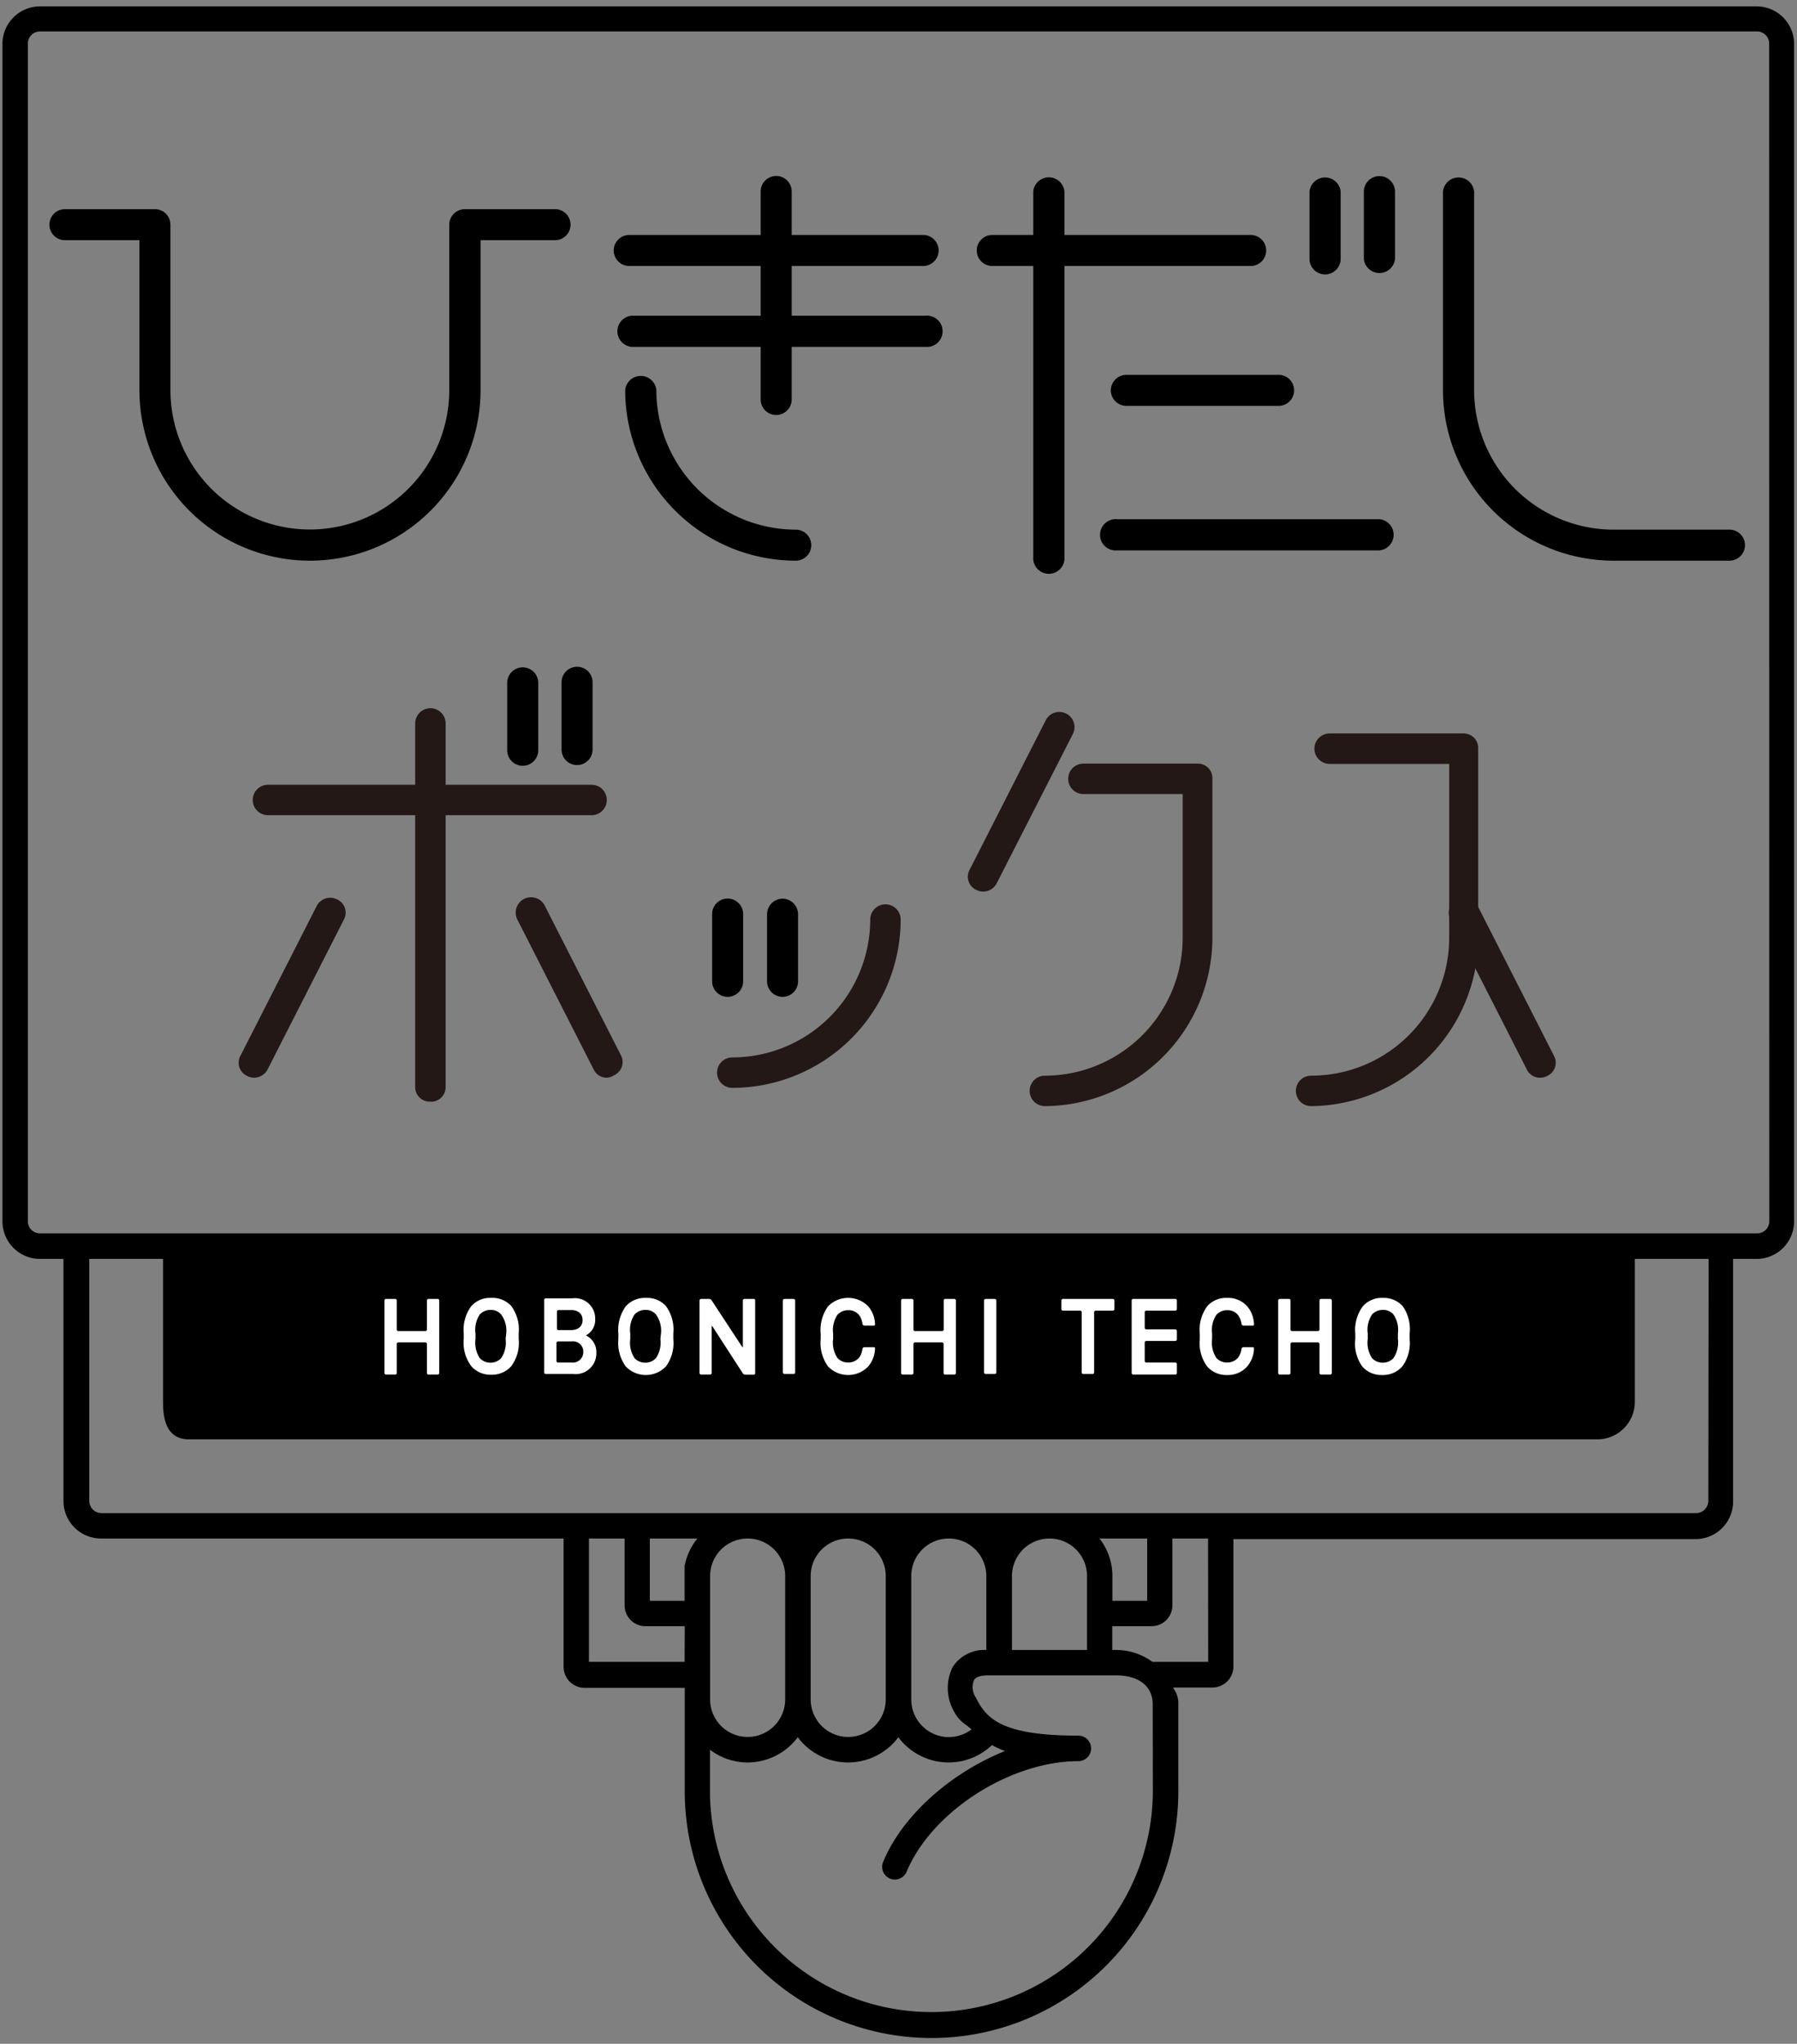
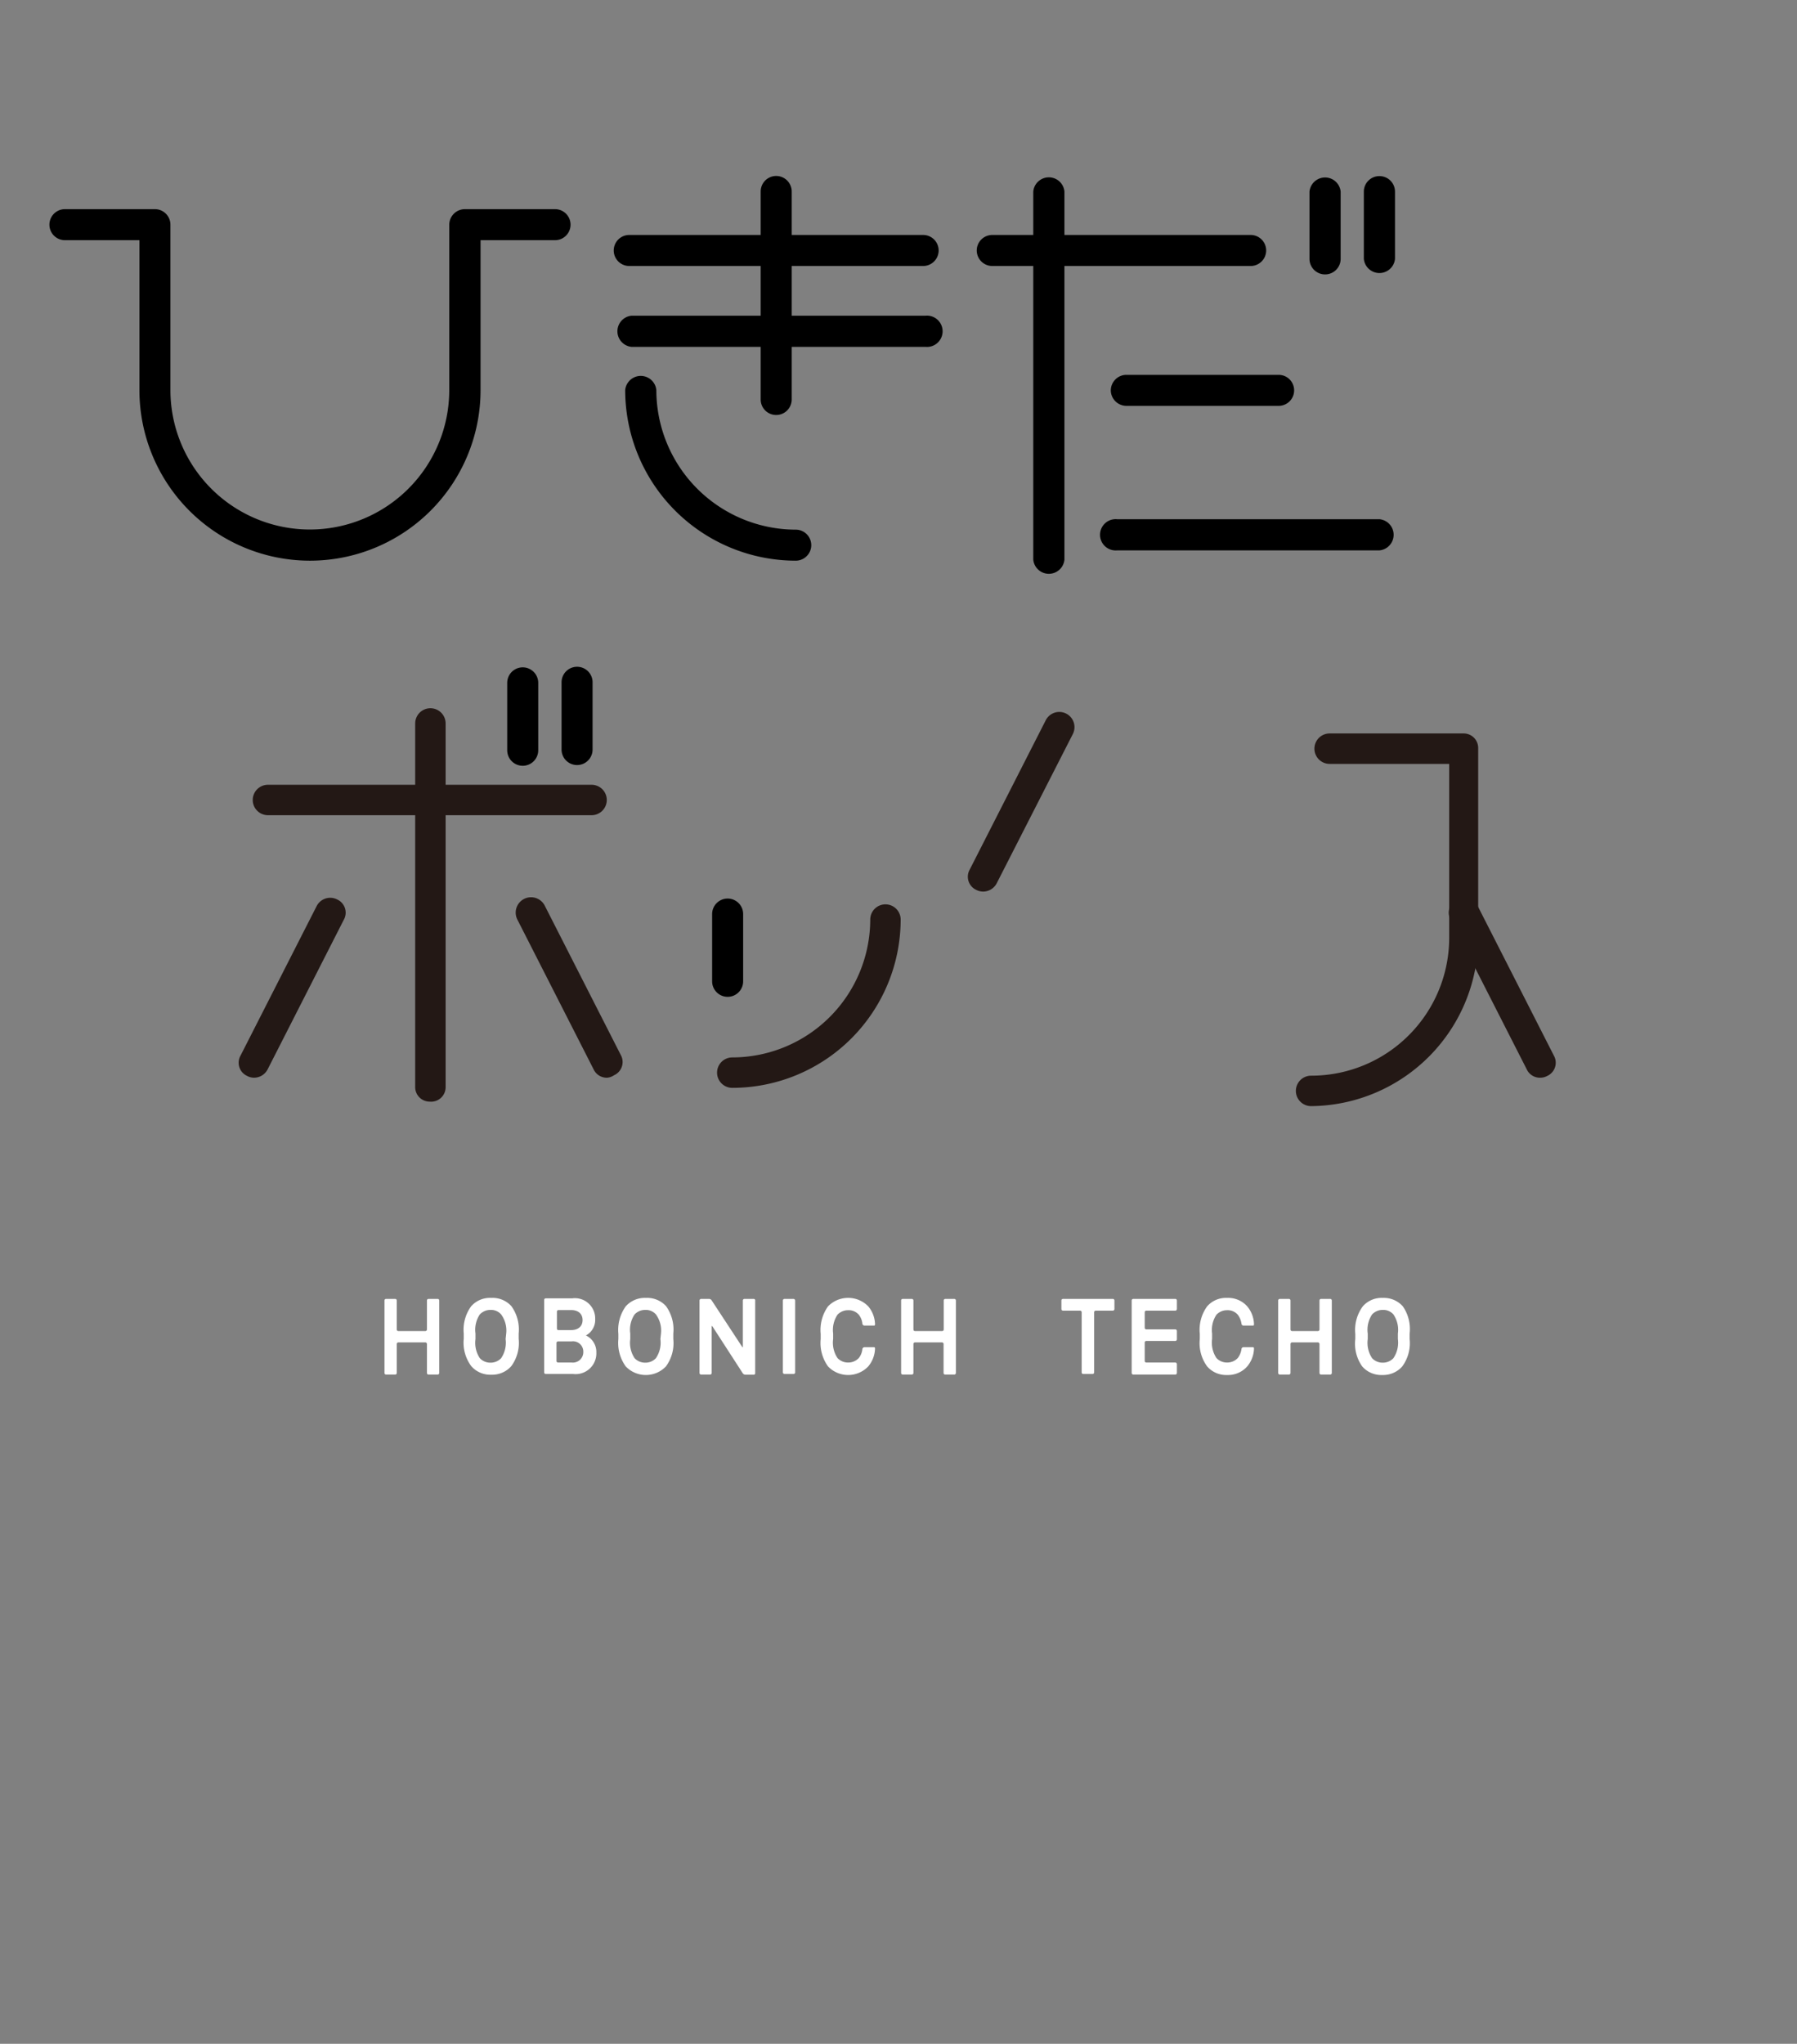
<svg xmlns="http://www.w3.org/2000/svg" width="124" height="141" viewBox="0 0 124 141">
  <rect x="0" y="0" width="124" height="141" fill="#808080" stroke="none" />
  <defs>
    <style>.cls-1{fill:#231815;}.cls-2{fill:#fff;}</style>
  </defs>
-   <path d="M121.24.44H2.76A2.59,2.59,0,0,0,.17,3V84.26a2.59,2.59,0,0,0,2.59,2.59H4.38v16.7A2.59,2.59,0,0,0,7,106.14H38.89V115a1.45,1.45,0,0,0,1.44,1.44h6.92v7.13a17,17,0,0,0,34.06,0v-6a1.69,1.69,0,0,0-.28-1,1,1,0,0,1-.08-.15h2.72A1.45,1.45,0,0,0,85.11,115v-8.82H117a2.59,2.59,0,0,0,2.59-2.59V86.85h1.62a2.59,2.59,0,0,0,2.59-2.59V3A2.59,2.59,0,0,0,121.24.44Zm-74,114.21H40.64v-8.51H43.1v4.61a1.44,1.44,0,0,0,1.44,1.44h2.71Zm0-6.7v2.49h-2.4v-4.3h3.28A4.25,4.25,0,0,0,47.25,108Zm32.31,15.58a15.28,15.28,0,0,1-30.56,0v-2.82a4.29,4.29,0,0,0,2.59.88,4.34,4.34,0,0,0,3.47-1.74,4.33,4.33,0,0,0,6.94,0,4.33,4.33,0,0,0,6.46.54,6.16,6.16,0,0,0,.9.41c-3.83,1.54-7.11,4.51-8.41,7.65a.89.89,0,0,0,0,.68.9.9,0,0,0,.47.47.86.86,0,0,0,.67,0,.88.88,0,0,0,.48-.47c1.72-4.14,7.14-7.63,11.85-7.63a.88.88,0,1,0,0-1.76c-5.33,0-6.36-1.19-7.08-2.64a1.25,1.25,0,0,1-.11-1.21c.12-.2.46-.31,1-.31H77c1.59,0,2.54.75,2.54,2ZM49,117.24v-8.51a2.59,2.59,0,1,1,5.18,0v8.51a2.59,2.59,0,1,1-5.18,0Zm6.94,0v-8.51a2.59,2.59,0,1,1,5.18,0v8.51a2.59,2.59,0,1,1-5.18,0Zm9.89.83a2.42,2.42,0,0,0,.82.92c.12.1.25.19.39.32a2.63,2.63,0,0,1-1.57.53,2.6,2.6,0,0,1-2.59-2.6v-8.51a2.59,2.59,0,0,1,5.18,0v5.1A2.6,2.6,0,0,0,65.74,115,3.27,3.27,0,0,0,65.83,118.07Zm4-4.24v-5.1a2.59,2.59,0,1,1,5.18,0v5.1Zm6.05-7.69h3.28v4.3h-2.4v-1.71A4.22,4.22,0,0,0,75.87,106.14Zm7.49,8.51H79.52a4.23,4.23,0,0,0-2.5-.82h-.27v-1.64h2.71a1.44,1.44,0,0,0,1.44-1.44v-4.61h2.46Zm34.51-11.1a.85.85,0,0,1-.84.84H7a.85.85,0,0,1-.84-.84V86.85h5.09v9.86c0,1.11.19,2.59,1.8,2.59h97.17a2.59,2.59,0,0,0,2.59-2.59V86.85h5.09Zm4.21-19.29a.84.84,0,0,1-.84.83H2.76a.84.84,0,0,1-.84-.83V3a.84.84,0,0,1,.84-.83H121.24a.84.84,0,0,1,.84.83Z" />
  <path d="M38.3,14.43H32.09A1.08,1.08,0,0,0,31,15.5V26.91a9.62,9.62,0,1,1-19.24,0V15.5a1.07,1.07,0,0,0-1.08-1.07H4.48a1.07,1.07,0,0,0,0,2.14H9.62V26.91a11.77,11.77,0,1,0,23.54,0V16.57H38.3a1.07,1.07,0,0,0,0-2.14Z" />
  <path d="M54.91,36.54a9.64,9.64,0,0,1-9.62-9.63,1.08,1.08,0,0,0-2.15,0A11.78,11.78,0,0,0,54.91,38.68a1.07,1.07,0,1,0,0-2.14Z" />
  <path d="M63.86,21.78H54.63V18.35H63.7a1.07,1.07,0,0,0,0-2.14H54.63v-3a1.07,1.07,0,1,0-2.14,0v3H43.42a1.07,1.07,0,1,0,0,2.14h9.07v3.43H43.58a1.08,1.08,0,0,0,0,2.15h8.91v3.63a1.07,1.07,0,1,0,2.14,0V23.93h9.23a1.08,1.08,0,1,0,0-2.15Z" />
-   <path d="M119.34,36.54h-8a9.63,9.63,0,0,1-9.62-9.63V13.22a1.08,1.08,0,0,0-2.15,0V26.91a11.78,11.78,0,0,0,11.77,11.77h8a1.07,1.07,0,0,0,0-2.14Z" />
  <path d="M86.3,18.35a1.07,1.07,0,1,0,0-2.14H73.45v-3a1.08,1.08,0,0,0-2.15,0v3H68.47a1.07,1.07,0,1,0,0,2.14H71.3V38.61a1.08,1.08,0,0,0,2.15,0V18.35Z" />
  <path d="M76.65,26.91A1.08,1.08,0,0,0,77.73,28h10.5a1.07,1.07,0,0,0,0-2.14H77.73A1.08,1.08,0,0,0,76.65,26.91Z" />
  <path d="M95.19,35.82H77.09a1.08,1.08,0,1,0,0,2.15h18.1a1.08,1.08,0,0,0,0-2.15Z" />
  <path d="M91.44,18.93a1.07,1.07,0,0,0,1.07-1.07V13.22a1.08,1.08,0,0,0-2.15,0v4.64A1.07,1.07,0,0,0,91.44,18.93Z" />
  <path d="M95.19,12.15a1.07,1.07,0,0,0-1.08,1.07v4.64a1.08,1.08,0,0,0,2.15,0V13.22A1.07,1.07,0,0,0,95.19,12.15Z" />
-   <path class="cls-1" d="M72.1,76.31a1,1,0,0,1,0-2.1,9.52,9.52,0,0,0,9.51-9.51V54.78H74.76a1,1,0,0,1,0-2.1h7.9a1,1,0,0,1,1,1v11A11.63,11.63,0,0,1,72.1,76.31Z" />
  <path class="cls-1" d="M90.47,76.31a1.05,1.05,0,0,1,0-2.1A9.52,9.52,0,0,0,100,64.7v-12H91.75a1.05,1.05,0,1,1,0-2.1H101a1,1,0,0,1,1,1v13A11.63,11.63,0,0,1,90.47,76.31Z" />
  <path class="cls-1" d="M40.82,56.24H18.49a1.05,1.05,0,1,1,0-2.1H40.82a1,1,0,0,1,0,2.1Z" />
  <path class="cls-1" d="M29.65,76a1,1,0,0,1-1-1.05V49.91a1.05,1.05,0,0,1,2.1,0V75A1,1,0,0,1,29.65,76Z" />
  <path class="cls-1" d="M17.53,74.35a1,1,0,0,1-.47-.12,1,1,0,0,1-.46-1.41l5.25-10.31a1.05,1.05,0,0,1,1.41-.46,1,1,0,0,1,.46,1.41L18.47,73.77A1.06,1.06,0,0,1,17.53,74.35Z" />
  <path class="cls-1" d="M67.84,61.51a1.07,1.07,0,0,1-.48-.12A1,1,0,0,1,66.91,60l5.25-10.31a1,1,0,1,1,1.87.95L68.78,60.93A1.06,1.06,0,0,1,67.84,61.51Z" />
  <path class="cls-1" d="M41.9,74.35a1,1,0,0,1-.94-.58L35.71,63.46a1,1,0,1,1,1.87-1l5.25,10.31a1,1,0,0,1-.46,1.41A1,1,0,0,1,41.9,74.35Z" />
  <path class="cls-1" d="M106.29,74.35a1,1,0,0,1-.94-.58L100.1,63.46a1,1,0,0,1,.46-1.41,1.05,1.05,0,0,1,1.41.46l5.25,10.31a1,1,0,0,1-.46,1.41A1,1,0,0,1,106.29,74.35Z" />
  <path class="cls-1" d="M50.53,75.05a1,1,0,0,1,0-2.1,9.53,9.53,0,0,0,9.52-9.51,1,1,0,1,1,2.1,0A11.63,11.63,0,0,1,50.53,75.05Z" />
  <path d="M36.07,52.83a1.07,1.07,0,0,0,1.07-1.08V47.11a1.07,1.07,0,0,0-2.14,0v4.64A1.07,1.07,0,0,0,36.07,52.83Z" />
  <path d="M39.82,46a1.07,1.07,0,0,0-1.07,1.07v4.64a1.07,1.07,0,1,0,2.14,0V47.11A1.07,1.07,0,0,0,39.82,46Z" />
  <path d="M50.21,68.77a1.07,1.07,0,0,0,1.07-1.07V63.06a1.07,1.07,0,1,0-2.14,0V67.7A1.07,1.07,0,0,0,50.21,68.77Z" />
-   <path d="M54,62a1.08,1.08,0,0,0-1.07,1.08V67.7a1.07,1.07,0,1,0,2.14,0V63.06A1.08,1.08,0,0,0,54,62Z" />
  <path class="cls-2" d="M44.57,89.54a1.77,1.77,0,0,0-1.39.58,2.8,2.8,0,0,0-.51,1.9v.36a2.76,2.76,0,0,0,.51,1.89,1.92,1.92,0,0,0,2.77,0,2.71,2.71,0,0,0,.51-1.89V92a2.75,2.75,0,0,0-.51-1.9A1.76,1.76,0,0,0,44.57,89.54Zm1,2.84a1.91,1.91,0,0,1-.31,1.32,1,1,0,0,1-.73.31,1,1,0,0,1-.74-.31,1.92,1.92,0,0,1-.3-1.32V92a1.9,1.9,0,0,1,.3-1.32,1,1,0,0,1,.74-.31.92.92,0,0,1,.73.31A1.89,1.89,0,0,1,45.61,92Z" />
  <path class="cls-2" d="M40.43,92.13A1.21,1.21,0,0,0,41.07,91a1.4,1.4,0,0,0-1.58-1.43H37.66a.11.11,0,0,0-.11.11v5a.11.11,0,0,0,.11.11h1.9a1.43,1.43,0,0,0,1.59-1.48A1.26,1.26,0,0,0,40.43,92.13Zm-2-1.64a.11.11,0,0,1,.11-.11h.87c.49,0,.79.26.79.69s-.3.69-.79.69h-.87a.1.1,0,0,1-.11-.11ZM39.45,94h-.94a.11.11,0,0,1-.11-.11V92.65a.11.11,0,0,1,.11-.11h.94a.71.71,0,0,1,.8.73A.72.72,0,0,1,39.45,94Z" />
  <path class="cls-2" d="M52,89.61h-.63a.11.11,0,0,0-.11.11V92.9c0,.06,0,.07-.06,0L49.1,89.7a.22.22,0,0,0-.17-.09h-.55a.11.11,0,0,0-.11.11v5a.11.11,0,0,0,.11.11H49a.11.11,0,0,0,.11-.11v-3.2c0-.06,0-.06.06,0l2.09,3.23a.24.24,0,0,0,.18.09H52a.1.1,0,0,0,.11-.11v-5A.1.1,0,0,0,52,89.61Z" />
  <path class="cls-2" d="M30.2,89.61h-.63a.11.11,0,0,0-.11.11v2a.11.11,0,0,1-.11.11H27.49a.11.11,0,0,1-.11-.11v-2a.11.11,0,0,0-.11-.11h-.63a.11.11,0,0,0-.11.11v5a.11.11,0,0,0,.11.11h.63a.11.11,0,0,0,.11-.11v-2a.11.11,0,0,1,.11-.11h1.86a.11.11,0,0,1,.11.11v2a.11.11,0,0,0,.11.11h.63a.11.11,0,0,0,.11-.11v-5A.11.11,0,0,0,30.2,89.61Z" />
  <rect class="cls-2" x="54.02" y="89.61" width="0.85" height="5.18" rx="0.11" />
  <path class="cls-2" d="M33.89,89.54a1.73,1.73,0,0,0-1.38.58A2.75,2.75,0,0,0,32,92v.36a2.71,2.71,0,0,0,.52,1.89,1.74,1.74,0,0,0,1.38.59,1.76,1.76,0,0,0,1.38-.59,2.71,2.71,0,0,0,.51-1.89V92a2.75,2.75,0,0,0-.51-1.9A1.76,1.76,0,0,0,33.89,89.54Zm1,2.84a1.91,1.91,0,0,1-.31,1.32,1,1,0,0,1-.73.31,1,1,0,0,1-.74-.31,1.92,1.92,0,0,1-.3-1.32V92a1.9,1.9,0,0,1,.3-1.32,1,1,0,0,1,.74-.31.92.92,0,0,1,.73.31A1.89,1.89,0,0,1,34.93,92Z" />
  <path class="cls-2" d="M57.79,90.7a1,1,0,0,1,.74-.31.92.92,0,0,1,.73.31,1.19,1.19,0,0,1,.25.64.16.16,0,0,0,.14.11h.64c.06,0,.09,0,.09-.11a2,2,0,0,0-.47-1.22,1.94,1.94,0,0,0-2.77,0,2.8,2.8,0,0,0-.51,1.9v.36a2.76,2.76,0,0,0,.51,1.89,1.92,1.92,0,0,0,2.77,0h0a2,2,0,0,0,.47-1.22c0-.06,0-.11-.09-.11h-.64a.16.16,0,0,0-.14.11,1.19,1.19,0,0,1-.25.64,1,1,0,0,1-.73.31,1,1,0,0,1-.74-.31,1.92,1.92,0,0,1-.3-1.32V92A1.9,1.9,0,0,1,57.79,90.7Z" />
  <path class="cls-2" d="M83.94,90.7a1,1,0,0,1,.74-.31.92.92,0,0,1,.73.31,1.32,1.32,0,0,1,.26.64.14.14,0,0,0,.13.11h.64c.06,0,.09,0,.09-.11a2,2,0,0,0-.47-1.22,1.76,1.76,0,0,0-1.38-.58,1.73,1.73,0,0,0-1.38.58,2.75,2.75,0,0,0-.51,1.9v.36a2.71,2.71,0,0,0,.51,1.89,1.74,1.74,0,0,0,1.38.59,1.76,1.76,0,0,0,1.38-.59h0a2,2,0,0,0,.47-1.22c0-.06,0-.11-.09-.11H85.8a.14.14,0,0,0-.13.11,1.32,1.32,0,0,1-.26.64,1,1,0,0,1-.73.31,1,1,0,0,1-.74-.31,1.92,1.92,0,0,1-.3-1.32V92A1.9,1.9,0,0,1,83.94,90.7Z" />
  <path class="cls-2" d="M96.8,90.12a1.76,1.76,0,0,0-1.38-.58,1.73,1.73,0,0,0-1.38.58,2.75,2.75,0,0,0-.52,1.9v.36A2.71,2.71,0,0,0,94,94.27a1.74,1.74,0,0,0,1.38.59,1.76,1.76,0,0,0,1.38-.59,2.71,2.71,0,0,0,.51-1.89V92A2.75,2.75,0,0,0,96.8,90.12Zm-.34,2.26a1.91,1.91,0,0,1-.31,1.32,1,1,0,0,1-.73.31,1,1,0,0,1-.74-.31,1.92,1.92,0,0,1-.3-1.32V92a1.9,1.9,0,0,1,.3-1.32,1,1,0,0,1,.74-.31.92.92,0,0,1,.73.31A1.89,1.89,0,0,1,96.46,92Z" />
  <path class="cls-2" d="M91.79,89.61h-.63a.11.11,0,0,0-.11.11v2a.11.11,0,0,1-.11.11H89.16a.11.11,0,0,1-.11-.11v-2a.11.11,0,0,0-.11-.11h-.63a.11.11,0,0,0-.11.11v5a.11.11,0,0,0,.11.11h.63a.11.11,0,0,0,.11-.11v-2a.11.11,0,0,1,.11-.11h1.78a.11.11,0,0,1,.11.11v2a.11.11,0,0,0,.11.11h.63a.11.11,0,0,0,.11-.11v-5A.11.11,0,0,0,91.79,89.61Z" />
  <path class="cls-2" d="M81.1,89.61H78.2a.11.11,0,0,0-.11.11v5a.11.11,0,0,0,.11.11h2.9a.11.11,0,0,0,.11-.11v-.6A.11.11,0,0,0,81.1,94h-2a.11.11,0,0,1-.11-.11V92.63a.11.11,0,0,1,.11-.12h2a.11.11,0,0,0,.11-.11v-.58a.11.11,0,0,0-.11-.11h-2a.11.11,0,0,1-.11-.12V90.53a.11.11,0,0,1,.11-.11h2a.11.11,0,0,0,.11-.11v-.59A.11.11,0,0,0,81.1,89.61Z" />
-   <rect class="cls-2" x="67.9" y="89.61" width="0.85" height="5.18" rx="0.11" />
  <path class="cls-2" d="M65.86,89.61h-.63a.11.11,0,0,0-.11.11v2a.11.11,0,0,1-.11.11H63.14a.11.11,0,0,1-.11-.11v-2a.11.11,0,0,0-.11-.11h-.63a.11.11,0,0,0-.11.11v5a.11.11,0,0,0,.11.11h.63a.11.11,0,0,0,.11-.11v-2a.11.11,0,0,1,.11-.11H65a.11.11,0,0,1,.11.11v2a.11.11,0,0,0,.11.11h.63a.11.11,0,0,0,.11-.11v-5A.11.11,0,0,0,65.86,89.61Z" />
  <path class="cls-2" d="M76.79,89.61H73.35a.11.11,0,0,0-.11.11v.59a.11.11,0,0,0,.11.11h1.18a.11.11,0,0,1,.11.11v4.15a.11.11,0,0,0,.11.11h.64a.11.11,0,0,0,.11-.11V90.53a.11.11,0,0,1,.11-.11h1.18a.11.11,0,0,0,.11-.11v-.59A.11.11,0,0,0,76.79,89.61Z" />
</svg>